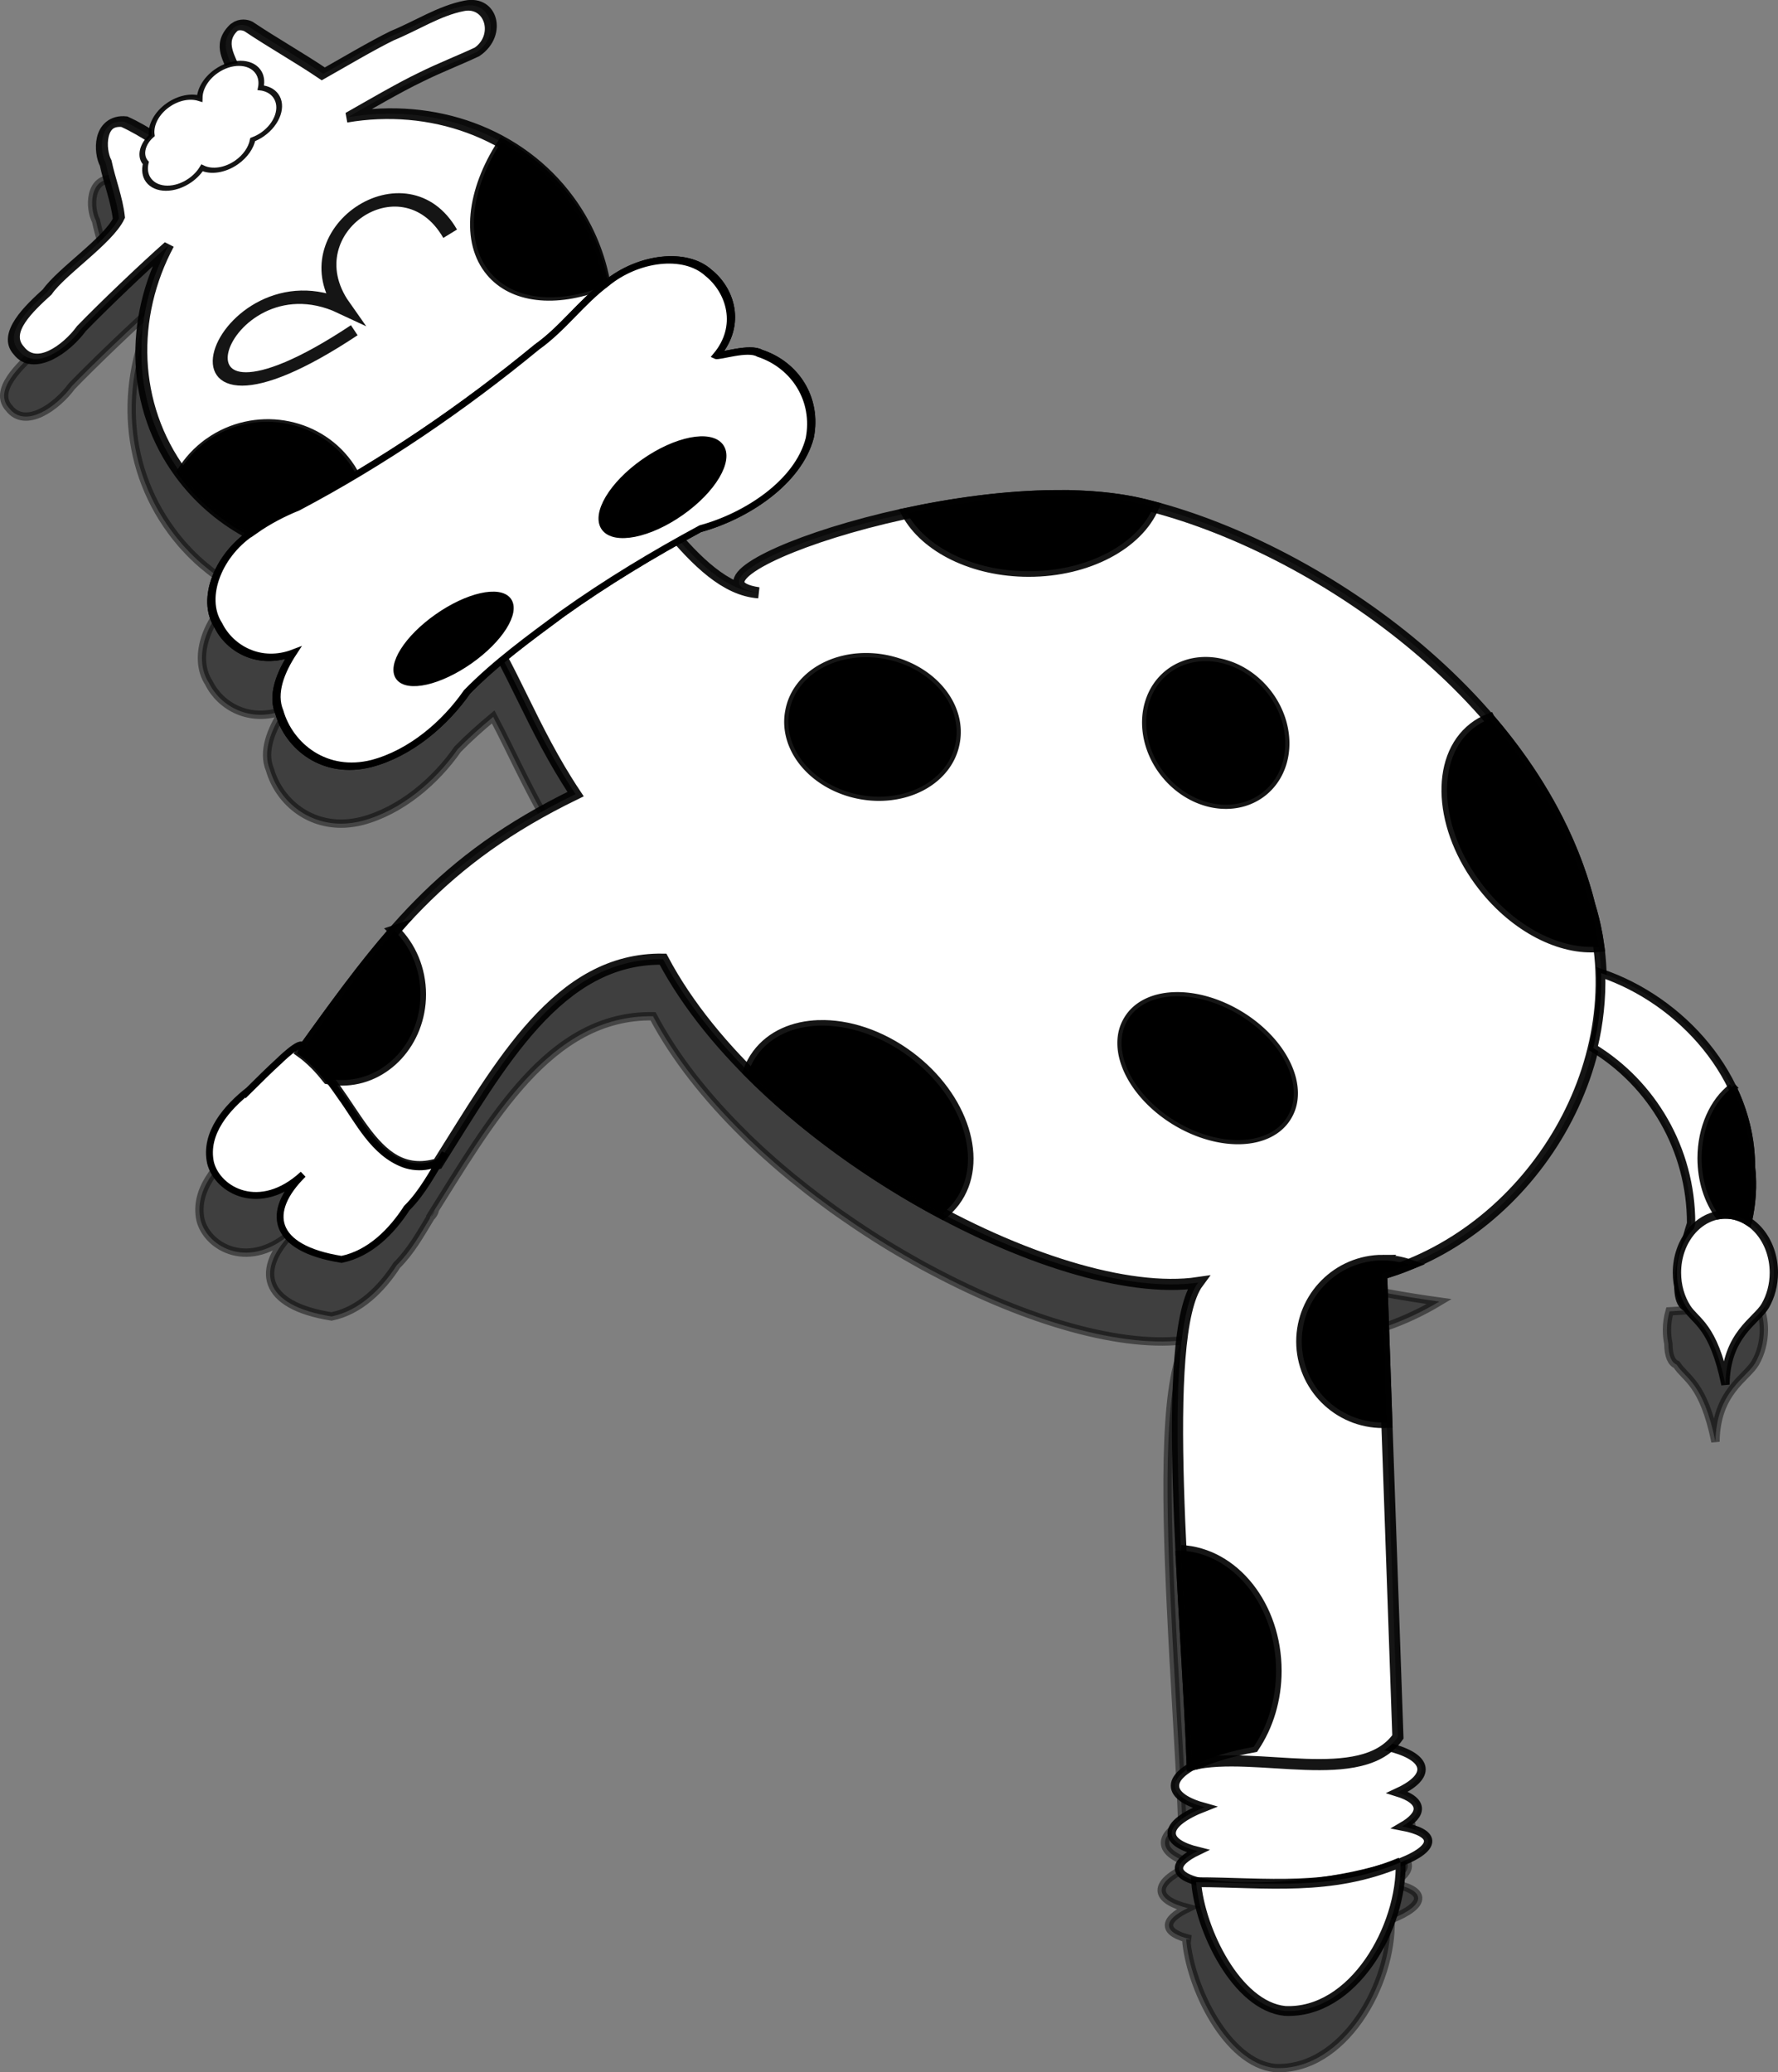
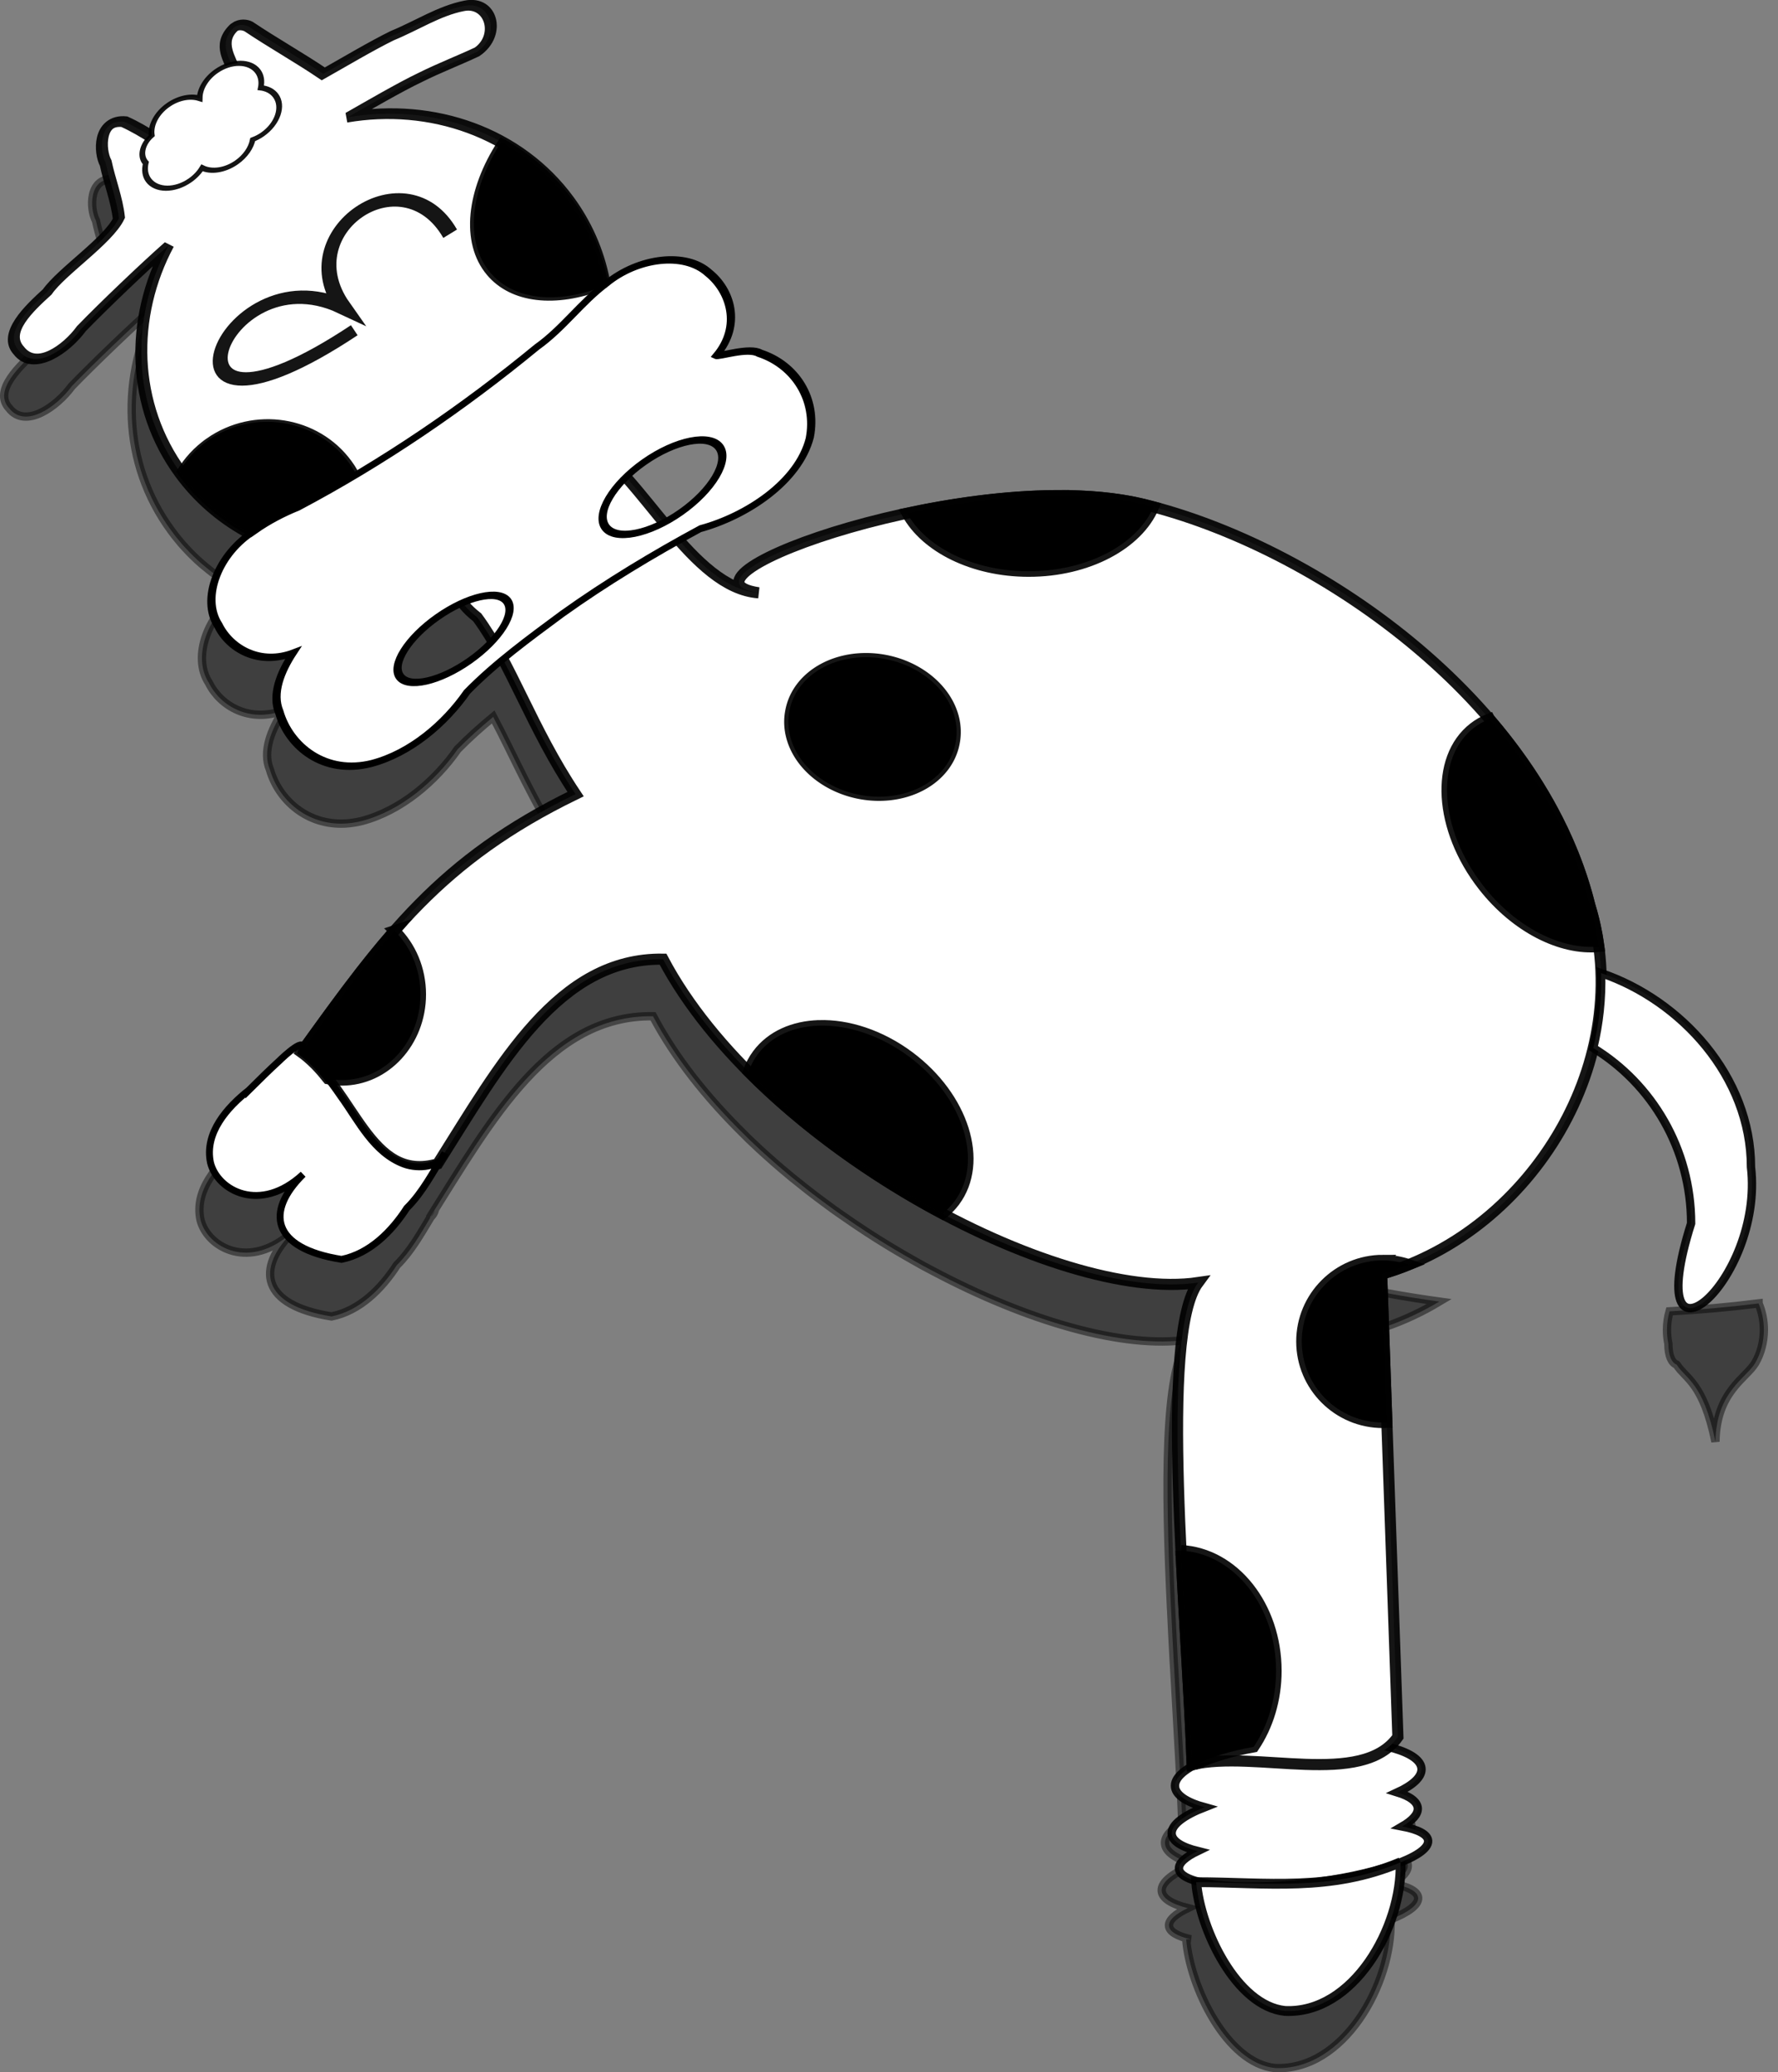
<svg xmlns="http://www.w3.org/2000/svg" xmlns:ns1="http://www.inkscape.org/namespaces/inkscape" id="svg3915" viewBox="0 0 639.34 745.07" version="1.1" ns1:version="0.91 r13725">
  <rect x="0" y="0" width="639.34" height="745.07" fill="#808080" stroke="none" />
  <g id="layer1" transform="translate(-30.328 -159.83)">
    <path id="path3549" style="opacity:.508;stroke-opacity:.915;stroke:#000000;stroke-width:3;fill:#000000" d="m113.74 189.49c-0.911 0.002-1.872 0.233-2.688 0.844-0.109 0.081-0.209 0.155-0.312 0.25-4.631 4.616-2.524 9.002-0.75 13.062-1.83 0.436-3.67 1.248-5.406 2.469-3.743 2.632-5.911 6.428-5.969 9.781-3.267-1.011-7.635-0.224-11.375 2.406-4.214 2.963-6.384 7.372-5.844 11-0.095 0.083-0.19 0.165-0.281 0.25-3.088-1.911-6.219-3.769-9.594-5.281-9.385-0.949-8.987 10.641-6.687 14.906 1.415 6.676 3.958 12.897 4.75 19.812-3.793 8.011-20.616 19.158-25.75 26.531-6.321 5.776-16.049 14.708-10.219 21.062 5.835 7.568 17.155-0.537 22.531-7.906 7.713-7.998 22.809-22.443 31.25-29.875-13.934 26.089-13.287 57.573 4.5 81.781 0.403 0.548 0.803 1.091 1.219 1.625 0.023 0.029 0.04 0.064 0.062 0.094 0.394 0.504 0.814 1.008 1.219 1.5 0.207 0.251 0.415 0.502 0.625 0.75 0.265 0.313 0.512 0.629 0.781 0.938 0.092 0.105 0.189 0.208 0.281 0.312 0.307 0.347 0.625 0.691 0.937 1.031 0.099 0.108 0.213 0.205 0.313 0.312 0.355 0.382 0.701 0.783 1.062 1.156 0.123 0.127 0.251 0.249 0.375 0.375 0.342 0.348 0.683 0.691 1.031 1.031 0.153 0.149 0.315 0.29 0.469 0.438 0.324 0.311 0.639 0.633 0.969 0.938 0.183 0.17 0.378 0.332 0.562 0.5 0.303 0.275 0.6 0.543 0.906 0.812 0.217 0.19 0.436 0.375 0.656 0.562 0.784 0.673 1.597 1.331 2.406 1.969 0.281 0.221 0.559 0.439 0.844 0.656 3.29 2.519 6.771 4.744 10.406 6.688-12.07 8.414-17.71 23.742-11.562 33.094 4.096 8.306 14.664 14.54 26.906 9.844-4.597 7.001-7.698 14.876-4.969 21.344 3.11 10.803 13.288 20.076 27.031 19.375 0.982-0.05 1.984-0.158 3-0.312 1.017-0.155 2.045-0.359 3.094-0.625 14.019-3.702 26.417-14.345 34.375-25.781 3.997-4.088 8.319-7.933 12.781-11.625 7.56 14.243 14.557 31.084 26.031 48.281-29.314 14.265-48.157 29.816-65.125 49.125-0.107 0.121-0.206 0.253-0.313 0.375-1.185 1.353-2.362 2.734-3.531 4.125-0.1 0.119-0.212 0.224-0.312 0.344-0.095 0.114-0.186 0.23-0.281 0.344-0.127 0.152-0.248 0.316-0.375 0.469-0.737 0.885-1.485 1.755-2.219 2.656-1.33 1.633-2.643 3.313-3.969 5-0.396 0.504-0.792 0.991-1.188 1.5-0.055 0.071-0.101 0.147-0.156 0.219-1.257 1.617-2.518 3.269-3.781 4.938-0.122 0.161-0.253 0.308-0.375 0.469-0.707 0.935-1.414 1.892-2.125 2.844-1.106 1.481-2.224 2.978-3.344 4.5-0.852 1.159-1.731 2.348-2.594 3.531-0.119 0.163-0.224 0.337-0.344 0.5-2.8 3.844-5.63 7.757-8.594 11.875 2.557-6.782-6.343 1.526-7.969 3.125-3.738 3.398-7.284 6.95-10.875 10.5-7.792 6.15-16.09 15.402-13.812 26.125 2.494 9.974 17.805 18.499 33.312 4.156-13.586 13.388-11.434 26.556 13.812 30.562 10.162-2.08 18.026-10.017 23.469-18.438 5.015-4.958 8.515-11.26 12.188-17.312-0.133 0.13-0.292 0.256-0.438 0.375 22.293-35.406 43.09-73.113 80.375-72.562 7.816 14.787 19.188 29.128 32.688 42.406 0.608 0.598 1.196 1.219 1.812 1.812 1.051 1.012 2.113 2.002 3.188 3 0.234 0.217 0.453 0.44 0.687 0.656 0.753 0.695 1.517 1.374 2.281 2.062 1.908 1.718 3.841 3.42 5.812 5.094 0.101 0.086 0.211 0.164 0.312 0.25 0.248 0.21 0.502 0.416 0.75 0.625 0.791 0.665 1.575 1.343 2.375 2 0.247 0.203 0.503 0.392 0.75 0.594 1.135 0.926 2.285 1.839 3.438 2.75 0.511 0.404 1.017 0.817 1.531 1.219 0.229 0.178 0.458 0.354 0.688 0.531 0.972 0.753 1.955 1.508 2.937 2.25 1.199 0.905 2.412 1.8 3.625 2.688 0.698 0.511 1.391 1.026 2.094 1.531 0.952 0.684 1.915 1.358 2.875 2.031 0.123 0.086 0.252 0.164 0.375 0.25 2.839 1.985 5.698 3.929 8.594 5.812 0.499 0.325 0.999 0.647 1.5 0.969 0.667 0.429 1.331 0.858 2 1.281 2.028 1.281 4.048 2.522 6.094 3.75 0.123 0.074 0.252 0.145 0.375 0.219 0.156 0.093 0.313 0.188 0.469 0.281 1.185 0.707 2.373 1.406 3.563 2.094 0.092 0.053 0.189 0.103 0.281 0.156 0.896 0.517 1.789 1.025 2.688 1.531 0.889 0.501 1.766 1.01 2.656 1.5 0.282 0.155 0.562 0.315 0.844 0.469 1.054 0.576 2.132 1.127 3.188 1.688 34.179 18.167 68.817 28.183 91.969 24.781-8.657 11.683-8.251 53.148-6.188 96.344 0.016 0.333 0.046 0.667 0.063 1 0.29 6.002 0.574 12.014 0.906 18 0.056 1.017 0.131 2.017 0.188 3.031 0.624 11.105 1.263 22.03 1.812 32.25 0.095 1.765 0.193 3.654 0.281 5.375 0.109 2.134 0.216 4.317 0.313 6.375 0.177 3.781 0.347 7.457 0.469 10.938 0.626-0.147 1.257-0.287 1.906-0.406-5.092 2.453-8.094 5.219-8.094 8 0 3.223 4.042 5.889 10.688 7.719-7.469 2.915-12.014 6.282-11.875 9.469 0.118 2.71 3.633 4.857 9.375 6.281-4.375 2.101-6.878 4.301-6.75 6.344 0.132 2.106 3.01 3.773 7.844 4.875-0.554-0.005-1.101-0.03-1.656-0.031 1.357 17.137 14.56 44.538 31.906 46.312 24.554 1.16 42.253-30.055 41.594-53.438 6.318-2.504 10.062-5.257 9.906-7.75-0.145-2.312-3.623-4.065-9.344-5.156 3.641-2.127 5.719-4.344 5.625-6.5-0.104-2.38-2.8-4.345-7.344-5.75 5.438-2.517 8.687-5.397 8.687-8.281 0-3.41-4.525-6.177-11.875-8 1.254-1.046 2.394-2.264 3.375-3.656-1.947-55.469-3.896-110.94-5.844-166.41 1.697-0.488 3.371-1.019 5.031-1.594 6.737-2.337 13.2-5.377 19.281-9.031-203.08-28.035-371.93-196.73-399.84-419.06-0.177-1.411-0.349-2.827-0.5-4.25-1.462 0.838-3.224 1.858-4.469 2.562-8.752-5.899-18.1-11.125-26.875-17-0.665-0.339-1.526-0.565-2.438-0.562zm71.469 407.91c0.675-0.661 1.186-1.45 1.469-2.406-0.499 0.791-0.98 1.601-1.469 2.406zm477.47 31.062c-10.708 1.344-21.38 2.287-32 2.844-0.59 2.081-0.938 4.298-0.938 6.625 0 1.722 0.171 3.399 0.5 5 0.034 4.411 1.186 6.815 2.969 7.531 0.01 0.012 0.023 0.019 0.031 0.031 3.185 5.069 9.579 6.368 13.938 27.688 0.233-18.052 11.17-22.901 14.312-28.344 1.95-3.378 3.094-7.488 3.094-11.906 0-3.416-0.693-6.623-1.906-9.469z" />
    <g id="g3551" transform="translate(76.578 36.941)">
      <path id="path3553" style="stroke-opacity:.915;stroke:#000000;stroke-width:3;fill:#ffffff" d="m429.5 748.69c-2.885 0.018-5.847 0.109-8.906 0.312-24.475 1.625-44.344 8.77-44.344 15.938 0 3.223 4.042 5.889 10.688 7.719-7.47 2.915-12.014 6.282-11.875 9.469 0.118 2.71 3.633 4.857 9.375 6.281-4.376 2.101-6.878 4.301-6.75 6.344 0.356 5.679 20.703 8.045 45.438 5.281 24.734-2.764 44.512-9.634 44.156-15.312-0.145-2.311-3.624-4.065-9.344-5.156 3.641-2.127 5.719-4.344 5.625-6.5-0.104-2.38-2.8-4.345-7.344-5.75 5.438-2.517 8.688-5.397 8.688-8.281 0-6.272-15.208-10.473-35.406-10.344z" />
      <path id="path3555" style="stroke-opacity:.915;stroke:#000000;stroke-width:4;fill:#ffffff" d="m164.97 282.03c-10.782 19.582-69.21 39.782-39.625 62.812 12.157 16.466 19.449 39.694 35.375 63.562-48.595 23.647-68.396 50.8-98.625 92.812 18.968 13.631 24.453 47.324 49.031 40.125 22.541-35.702 43.383-74.15 81.031-73.594 35.077 66.361 141.52 123.76 192.44 116.28-14.133 19.073-4.115 117.46-2.156 173.31 22.774-5.359 61.009 8.42 73.969-9.969-1.947-55.469-3.897-110.94-5.844-166.41 54.358-15.639 91.759-77.468 74.844-132.59-18.494-74.736-99.984-129.53-160.5-144.16-60.516-14.624-175.08 26.293-138.37 31.815-23.918-1.671-41.689-41.983-61.564-54.002z" />
      <g id="g3557" transform="matrix(.605 -.425 .328 .447 347.88 -81.36)">
        <path id="path3559" style="stroke-opacity:.915;stroke:#000000;stroke-width:6.248;fill:#ffffff" d="m-509.28-5.344c-0.184 0.007-0.373 0.03-0.562 0.062-10.973 2.518-10.099 15.549-12.438 24.219-5.256 8.872-5.99 19.724-11.5 28.375-9.357 3.196-24.628 6.001-32.344-2.844-4.836-13.336-7.844-27.648-13.469-40.719-9.47-11.139-18.309 6.351-19.219 15.031-3.805 11.32-6.011 23.161-10.688 34.188-10.552 7.886-37.824 6.83-49.326 12.384-11.517 1.965-29.265 5.106-28 20.531 0.299 17.223 19.111 16.984 30.875 11.688 14.813-3.8 42.859-9.426 58.014-11.634-36.086 24.041-60.625 71.164-60.625 125.34 0 78.56 51.581 142.31 115.16 142.31 63.575 0 115.19-63.752 115.19-142.31 0-55.115-25.389-102.95-62.5-126.59 11.31 1.456 29.05 3.432 40.194 5.969 9.904 2.012 19.565 5.247 29.344 7.562 14.255 0.227 20.526-22.07 8.156-29.25-11.13-6.682-24.52-7.238-36.71-10.976-10.445-2.242-27.477-4.052-38.069-5.438-4.816-17.786-10.828-35.226-15.688-53-0.906-2.379-3.025-5.016-5.781-4.906z" />
        <path id="path3561" style="stroke-opacity:.915;stroke:#000000;stroke-width:3;fill:#ffffff" d="m-557.65 11.238c-6.966 0-12.902 4.243-15.219 10.156-5.774 0.803-10.219 5.579-10.219 11.344 0 0.321 0.035 0.623 0.062 0.938-2.424 2.728-3.906 6.23-3.906 10.094 0 8.62 7.302 15.625 16.281 15.625 3.013 0 5.829-0.784 8.25-2.156 2.358 5.835 8.249 9.969 15.156 9.969 5.241 0 9.899-2.395 12.875-6.094 1.682 0.565 3.461 0.906 5.344 0.906 8.98 0 16.281-7.005 16.281-15.625 0-3.7-1.351-7.104-3.594-9.781 2.235-2.674 3.594-6.057 3.594-9.75 0-8.62-7.302-15.625-16.281-15.625-6.189 0-11.563 3.331-14.312 8.219-2.752-4.881-8.129-8.219-14.312-8.219z" />
        <g id="g3563">
-           <path id="path3565" style="stroke:#000000;stroke-width:4.312px;fill:#000000" d="m-645.99 269.47c-20.846-1.635-40.84 15.642-41.663 36.68-2.188 16.507 4.33 36.711 21.437 42.483-10.619 5.561-20.298 13.94-22.503 26.316-6.015 21.906-0.332 50.471 21.369 61.604 18.247 9.083 40.286 6.236 58.121-2.384 19.468-4.811 39.788-5.237 59.77-5.911 26.343-0.262 52.655 2.204 78.66 6.296 21.634 10.485 51.795 11.885 69.045-7.388 14.013-17.607 15.338-44.117 4.698-63.643-2.435-7.481-16.739-12.968-17.464-14.945 18.549-6.585 24.101-29.269 20.529-46.824-3.071-20-23.228-34.395-43.094-32.376-15.501 0.631-29.953 7.709-45.55 7.827-46.408 4.702-93.593 3.857-139.59-3.936-7.686-2.385-15.707-3.799-23.767-3.8z" />
          <path id="path3567" style="stroke:#000000;stroke-width:4.312px;fill:#ffffff" d="m-645.99 269.47c-20.846-1.635-40.84 15.642-41.663 36.68-2.188 16.507 4.33 36.711 21.437 42.483-10.619 5.561-20.298 13.94-22.503 26.316-6.015 21.906-0.332 50.471 21.369 61.604 18.247 9.083 40.286 6.236 58.121-2.384 19.468-4.811 39.788-5.237 59.77-5.911 26.343-0.262 52.655 2.204 78.66 6.296 21.634 10.485 51.795 11.885 69.045-7.388 14.013-17.607 15.338-44.117 4.698-63.643-2.435-7.481-16.739-12.968-17.464-14.945 18.549-6.585 24.101-29.269 20.529-46.824-3.071-20-23.228-34.395-43.094-32.376-15.501 0.631-29.953 7.709-45.55 7.827-46.408 4.702-93.593 3.857-139.59-3.936-7.686-2.385-15.707-3.799-23.767-3.8zm78.579 131.55c0 9.698-14.284 17.569-31.884 17.569s-31.884-7.871-31.884-17.569c0-9.698 14.284-17.569 31.884-17.569s31.884 7.871 31.884 17.569zm127.54-2.603c0 11.135-15.159 20.172-33.836 20.172-18.678 0-33.836-9.037-33.836-20.172s15.159-20.172 33.836-20.172c18.678 0 33.836 9.037 33.836 20.172z" />
        </g>
        <path id="path3569" style="stroke-opacity:.915;stroke:#000000;stroke-width:7.81;fill:#ffffff" d="m-549.42 200.17c-125.94-4.449-29.314-92.97 2.202-16.653 0.851-60.066 68.205-58.487 63.172 1.192" />
        <path id="path3571" style="stroke-opacity:.915;stroke:#000000;stroke-width:3;fill:#000000" d="m-638.5 204.09c-7.144 0-13.913 2.051-20.031 5.688-0.004 0.5-0.031 0.998-0.031 1.5 0 20.69 3.629 40.352 10.062 58.094 0.837 0.005 1.659 0.028 2.5 0.094 8.06 0.002 16.095 1.428 23.781 3.812 0.479 0.081 0.959 0.139 1.438 0.219l30.812 2.344c0.225-2.576 0.312-4.782 0.312-7.375 0-35.53-21.879-64.375-48.844-64.375z" />
        <path id="path3573" style="stroke-opacity:.915;stroke:#000000;stroke-width:3.952;fill:#000000" d="m-437.59 155.06c-25.803 13.629-43.152 38.88-41.906 65.031 1.123 23.575 17.071 41.864 39.781 49.438 0.491-0.042 0.976-0.064 1.469-0.094 6.446-17.755 10.031-37.448 10.031-58.156 0-19.971-3.358-38.964-9.375-56.219z" />
      </g>
      <path id="path3575" style="stroke:#000000;stroke-width:2.478;fill:#ffffff" d="m43.25 514.84c-7.792 6.15-16.082 15.373-13.804 26.096 2.494 9.974 17.792 18.499 33.3 4.156-13.586 13.388-11.43 26.585 13.817 30.592 10.162-2.08 18.026-10.017 23.469-18.438 5.683-5.618 9.409-13.001 13.66-19.741-1.51 5.098-9.469 5.83-14.592 3.973-11.015-4.059-16.353-15.48-22.824-24.413-4.022-5.843-8.375-11.654-14.181-15.85 2.557-6.782-6.322 1.499-7.948 3.099-3.738 3.398-7.305 6.976-10.896 10.526z" />
      <path id="path3577" style="stroke-opacity:.915;stroke:#000000;stroke-width:3.537;fill:#ffffff" d="m457.38 792.44c-25.138 10.655-48.152 7.221-73.5 7.156 1.357 17.137 14.57 44.526 31.917 46.301 24.565 1.16 42.26-30.071 41.583-53.458z" />
      <path id="path3579" style="stroke-opacity:.915;stroke:#000000;stroke-width:3;fill:#ffffff" d="m529.47 472.75c0.303 9.079-0.702 18.138-2.812 26.938 21.064 12.838 35.187 36.279 35.188 63.062-18.712 59.239 26.331 20.848 21.528-20.281-0-32.469-25.18-60.013-53.903-69.719z" />
-       <path id="path3581" style="stroke-opacity:.915;stroke:#000000;stroke-width:3;fill:#ffffff" d="m574.19 559.56c-9.615 0-17.438 9.368-17.438 20.906 0 4.711 1.304 9.06 3.502 12.558 3.185 5.069 9.577 6.348 13.936 27.668 0.232-18.052 11.172-22.886 14.314-28.329 1.95-3.378 3.092-7.478 3.092-11.896 0-11.538-7.791-20.906-17.406-20.906z" />
-       <path id="path3583" style="stroke-opacity:.915;stroke:#000000;stroke-width:3;fill:#000000" d="m576.66 513.88c-6.576 4.989-11.031 14.518-11.031 25.438 0 7.97 2.377 15.178 6.219 20.438 0.766-0.124 1.55-0.188 2.344-0.188 2.895 0 5.63 0.873 8.031 2.375 1.376-6.145 1.94-12.761 1.156-19.469 0-10.146-2.461-19.803-6.719-28.594z" />
      <path id="path3585" style="stroke-opacity:.915;stroke:#000000;stroke-width:4;fill:#000000" d="m378.41 680.38c1.305 27.323 3.272 55.328 4.031 76.969 0.636-0.15 1.278-0.286 1.938-0.406 0.029-0.014 0.065-0.018 0.094-0.031 4.989-2.385 11.956-4.501 20.094-5.969 5.01-7.456 8.031-16.953 8.031-27.312 0-23.292-15.178-42.278-34.188-43.25z" />
      <path id="path3587" style="stroke-opacity:.915;stroke:#000000;stroke-width:4;fill:#000000" d="m333.38 301.09c-17.496 0.124-36.274 2.675-53.438 6.344 6.68 12.165 23.726 20.844 43.719 20.844 21.219 0 39.16-9.779 44.875-23.125-1.213-0.321-2.427-0.648-3.625-0.938-9.456-2.285-20.22-3.205-31.531-3.125zm155.94 80.312c-2.018 0.798-3.917 1.861-5.656 3.219-14.008 10.935-12.477 36.341 3.406 56.688 11.795 15.11 28.196 23.189 41.594 21.875-0.672-4.968-1.747-9.914-3.25-14.812-6.127-24.762-19.19-47.321-36.094-66.969zm-393.72 76.125c-11.159 12.699-21.508 27.021-33.5 43.688 0.727 0.522 1.437 1.078 2.125 1.656 0.592 0.497 1.153 0.998 1.719 1.531 0.086 0.081 0.164 0.168 0.25 0.25 0.321 0.308 0.655 0.619 0.969 0.938 0.308 0.311 0.607 0.619 0.906 0.938 0.474 0.506 0.948 1.036 1.406 1.562 0.126 0.144 0.25 0.292 0.375 0.438 0.618 0.723 1.223 1.47 1.812 2.219 0.004 0.005 0.027-0.005 0.031 0 1.615 0.312 3.272 0.469 4.969 0.469 15.619 0 28.281-13.795 28.281-30.812 0-9.074-3.615-17.228-9.344-22.875zm152.62 34.125c-9.101 0.279-17.098 3.729-22.031 10.344-1.43 1.917-2.528 4.009-3.312 6.219 19.879 20.021 44.686 37.709 69.75 51.031 1.635-1.279 3.109-2.771 4.375-4.469 10.524-14.112 3.196-37.396-16.344-51.969-10.381-7.742-22.123-11.472-32.438-11.156zm202.78 84.39c-16.083 0-29.156 13.073-29.156 29.156s13.073 29.125 29.156 29.125c0.482 0 0.962-0.008 1.438-0.031-0.624-17.771-1.251-35.542-1.875-53.312 3.33-0.958 6.587-2.083 9.781-3.375-2.938-0.999-6.07-1.562-9.344-1.562z" />
      <path id="path3589" style="stroke-opacity:.915;stroke:#000000;stroke-width:3;fill:#000000" d="m309.1 409.45a30.404 24.703 0 1 1 -60.807 0 30.404 24.703 0 1 1 60.807 0z" transform="matrix(.982 .191 -.191 .982 72.007 -71.06)" />
-       <path id="path3591" style="stroke-opacity:.915;stroke:#000000;stroke-width:3;fill:#000000" d="m439.58 392.99a23.436 27.236 0 1 1 -46.872 0 23.436 27.236 0 1 1 46.872 0z" transform="matrix(.78 -.626 .626 .78 -179.69 340.38)" />
-       <path id="path3593" style="stroke-opacity:.915;stroke:#000000;stroke-width:3;fill:#000000" d="m428.18 512.07a33.571 22.169 0 1 1 -67.141 0 33.571 22.169 0 1 1 67.141 0z" transform="matrix(.854 .52 -.52 .854 317.28 -135.57)" />
    </g>
  </g>
</svg>